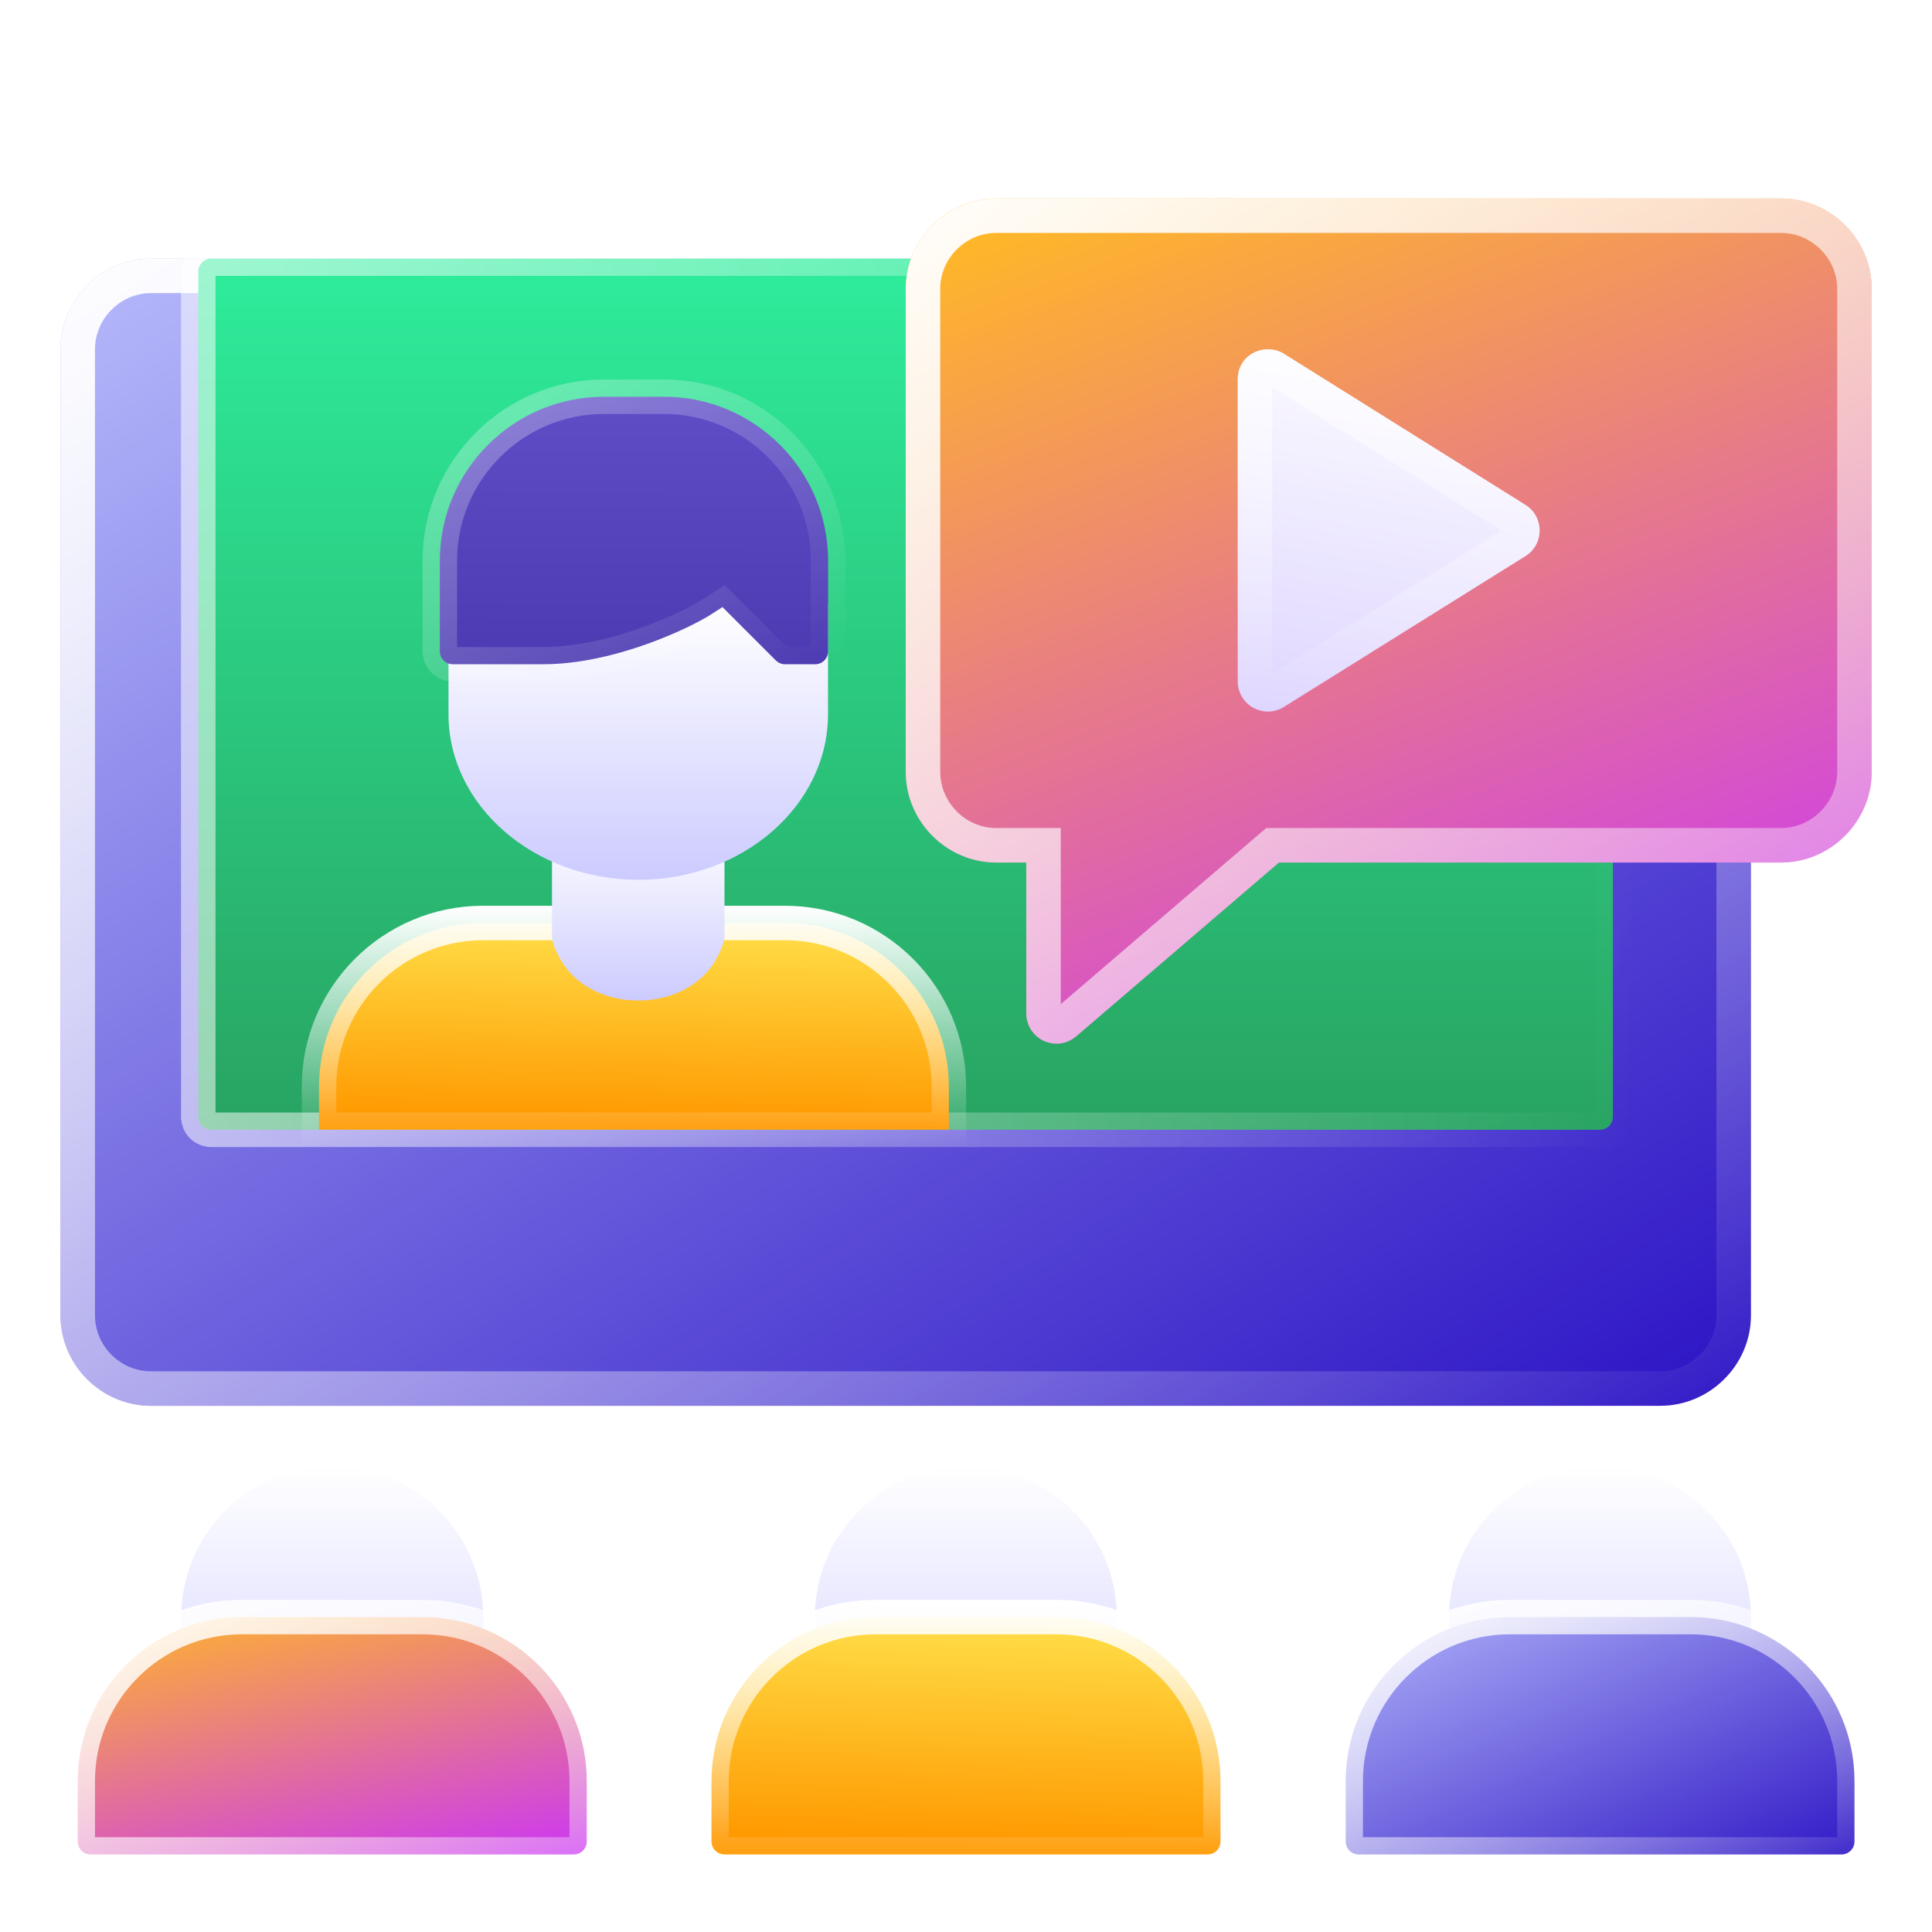
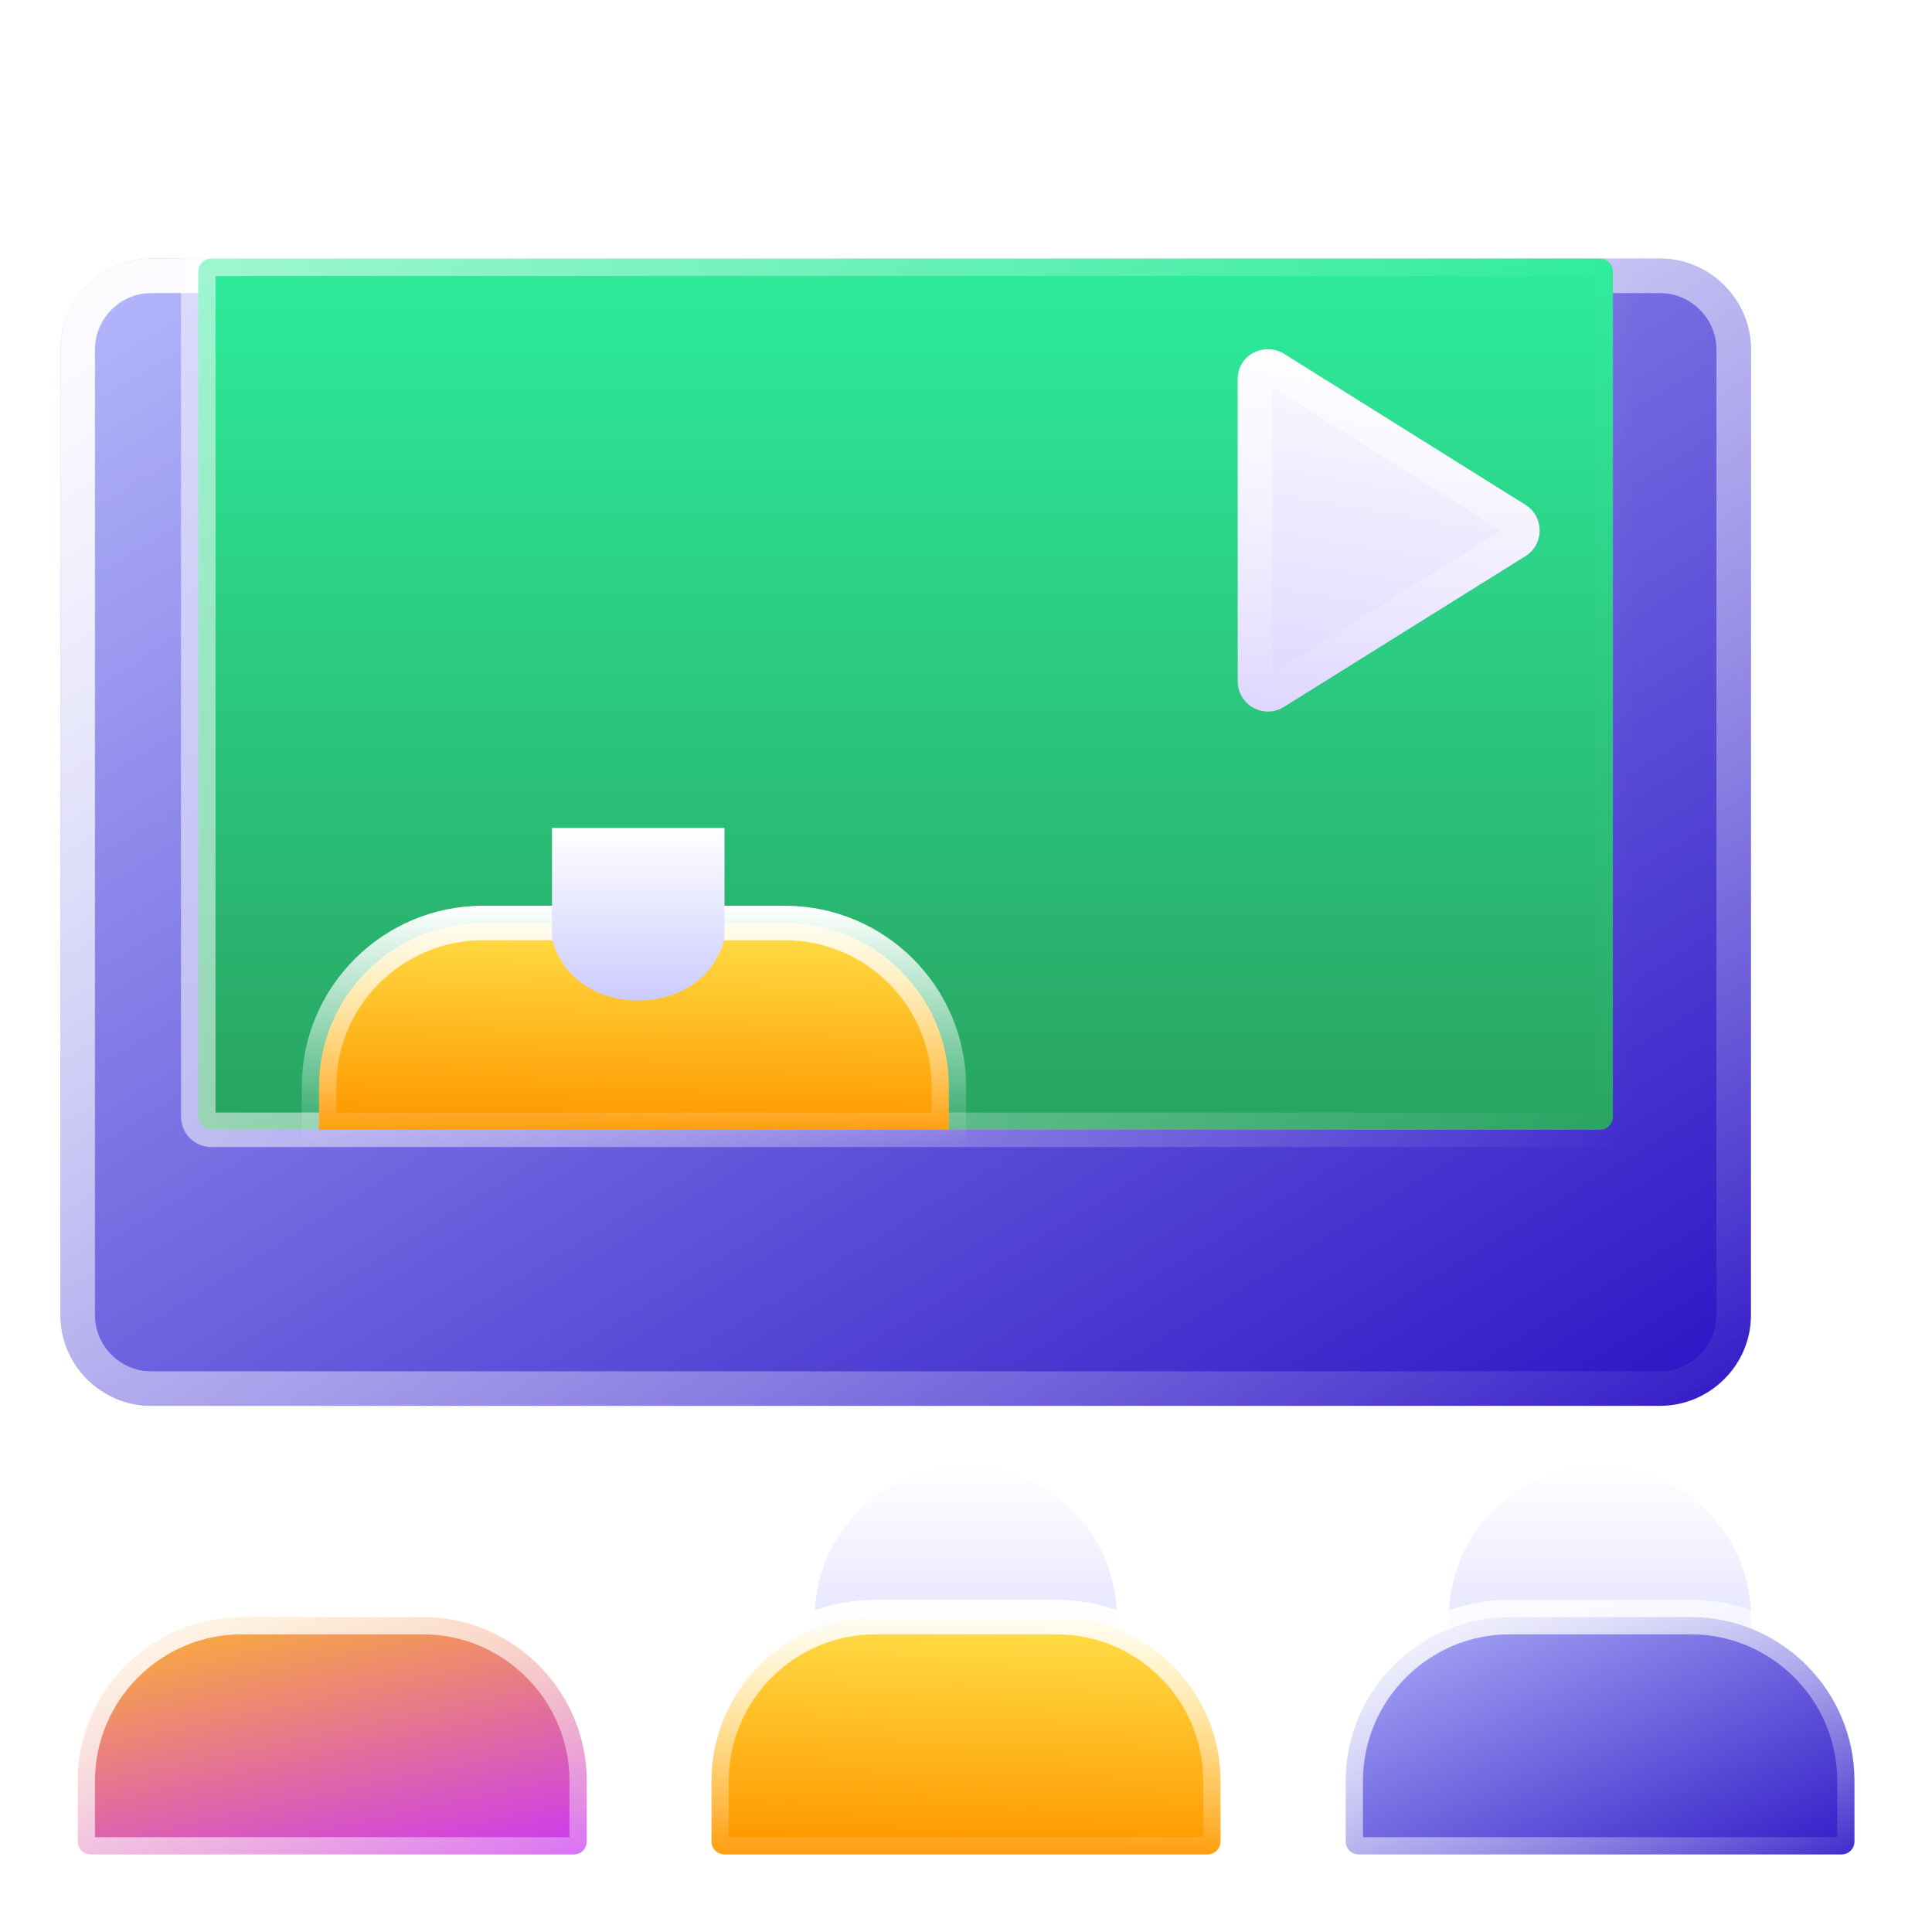
<svg xmlns="http://www.w3.org/2000/svg" width="56" height="56" viewBox="0 0 56 56" fill="none">
  <g clip-path="url(#clip0_171_516)">
    <g filter="url(#filter0_d_171_516)">
      <path d="M4.375 3.496C2.936 3.496 1.753 4.686 1.753 6.125V34.125C1.753 35.565 2.936 36.748 4.375 36.748H48.123C49.562 36.748 50.752 35.565 50.752 34.125V6.125C50.752 4.686 49.562 3.496 48.123 3.496H4.375Z" fill="url(#paint0_linear_171_516)" />
      <path d="M2.253 6.125C2.253 4.96 3.214 3.996 4.375 3.996H48.123C49.286 3.996 50.252 4.962 50.252 6.125V34.125C50.252 35.287 49.288 36.248 48.123 36.248H4.375C3.212 36.248 2.253 35.288 2.253 34.125V6.125Z" stroke="url(#paint1_linear_171_516)" />
    </g>
    <g filter="url(#filter1_d_171_516)">
-       <path d="M9.633 38.498C7.224 38.498 5.253 40.462 5.253 42.871V43.749C5.253 46.158 7.224 48.122 9.633 48.122C12.041 48.122 14.005 46.158 14.005 43.749V42.871C14.005 40.462 12.041 38.498 9.633 38.498Z" fill="url(#paint2_linear_171_516)" />
-     </g>
+       </g>
    <g filter="url(#filter2_d_171_516)">
      <path d="M46.373 38.498C43.964 38.498 42 40.462 42 42.871V43.749C42 46.158 43.964 48.122 46.373 48.122C48.781 48.122 50.752 46.158 50.752 43.749V42.871C50.752 40.462 48.781 38.498 46.373 38.498Z" fill="url(#paint3_linear_171_516)" />
    </g>
    <g filter="url(#filter3_d_171_516)">
      <path d="M27.997 38.498C25.588 38.498 23.618 40.462 23.618 42.871V43.749C23.618 46.158 25.588 48.122 27.997 48.122C30.406 48.122 32.37 46.158 32.37 43.749V42.871C32.37 40.462 30.406 38.498 27.997 38.498Z" fill="url(#paint4_linear_171_516)" />
    </g>
    <path d="M6.124 7.497V7.497H6.126L46.373 7.497L46.375 7.497C46.424 7.496 46.473 7.506 46.519 7.525C46.565 7.544 46.606 7.571 46.641 7.606L46.995 7.253L46.641 7.606C46.676 7.642 46.704 7.683 46.723 7.729C46.742 7.775 46.752 7.824 46.751 7.873V7.875L46.751 32.373C46.751 32.373 46.751 32.373 46.751 32.374C46.751 32.423 46.741 32.471 46.722 32.516L47.184 32.709L46.722 32.516C46.703 32.562 46.675 32.603 46.64 32.638L46.993 32.993L46.64 32.638C46.605 32.672 46.564 32.7 46.518 32.719L46.708 33.181L46.518 32.719C46.473 32.737 46.424 32.747 46.375 32.747H46.373L6.126 32.747L6.124 32.747C6.075 32.747 6.026 32.737 5.98 32.719C5.935 32.7 5.893 32.672 5.858 32.638C5.823 32.603 5.795 32.562 5.776 32.516C5.758 32.471 5.748 32.423 5.747 32.373V7.875H5.747L5.747 7.873C5.747 7.824 5.757 7.775 5.776 7.729C5.795 7.683 5.822 7.642 5.857 7.606C5.892 7.571 5.934 7.544 5.98 7.525C6.025 7.506 6.075 7.496 6.124 7.497Z" fill="url(#paint5_linear_171_516)" stroke="url(#paint6_linear_171_516)" />
    <path d="M2.253 53.375H2.253V53.373V51.623C2.253 49.006 4.387 46.872 7.004 46.872H12.256C14.873 46.872 17.007 49.006 17.007 51.623L17.007 53.373L17.007 53.375C17.007 53.425 16.997 53.474 16.979 53.52C16.96 53.565 16.932 53.607 16.897 53.642C16.862 53.677 16.82 53.705 16.775 53.724C16.729 53.742 16.68 53.752 16.63 53.752H16.628L2.631 53.752L2.63 53.752C2.58 53.752 2.531 53.742 2.485 53.724C2.439 53.705 2.398 53.677 2.363 53.642C2.328 53.607 2.3 53.565 2.281 53.52C2.262 53.474 2.253 53.425 2.253 53.375Z" fill="url(#paint7_linear_171_516)" stroke="url(#paint8_linear_171_516)" />
    <path d="M35.377 53.373L35.377 53.375C35.377 53.425 35.368 53.474 35.349 53.52L35.811 53.71L35.349 53.52C35.33 53.565 35.302 53.607 35.267 53.642C35.232 53.677 35.191 53.705 35.145 53.724C35.099 53.742 35.05 53.752 35.001 53.752H34.999L21.002 53.752L21 53.752C20.95 53.752 20.901 53.742 20.855 53.724C20.81 53.705 20.768 53.677 20.733 53.642C20.698 53.607 20.67 53.565 20.652 53.52C20.633 53.474 20.623 53.425 20.623 53.375H20.623V53.373V51.623C20.623 49.006 22.757 46.872 25.375 46.872H30.626C33.243 46.872 35.377 49.006 35.377 51.623L35.377 53.373Z" fill="url(#paint9_linear_171_516)" stroke="url(#paint10_linear_171_516)" />
    <path d="M53.753 53.373L53.753 53.375C53.753 53.425 53.744 53.473 53.725 53.519C53.706 53.565 53.679 53.606 53.644 53.641C53.609 53.676 53.568 53.704 53.523 53.723C53.477 53.742 53.429 53.752 53.38 53.752L39.384 53.752L39.382 53.752C39.332 53.752 39.283 53.742 39.238 53.724C39.192 53.705 39.15 53.677 39.115 53.642C39.08 53.607 39.053 53.565 39.034 53.52C39.015 53.474 39.005 53.425 39.006 53.375H39.006V53.373V51.623C39.006 49.006 41.14 46.872 43.757 46.872H49.008C51.624 46.872 53.753 49.005 53.753 51.623L53.753 53.373Z" fill="url(#paint11_linear_171_516)" stroke="url(#paint12_linear_171_516)" />
    <g filter="url(#filter4_d_171_516)">
-       <path d="M28.875 1.752C27.436 1.752 26.253 2.935 26.253 4.374V18.37C26.253 19.81 27.436 21.001 28.875 21.001H29.747V25.372C29.746 25.54 29.793 25.705 29.884 25.847C29.974 25.989 30.103 26.102 30.256 26.172C30.408 26.242 30.578 26.267 30.744 26.243C30.911 26.22 31.067 26.149 31.194 26.039L37.071 21.001H51.623C53.062 21.001 54.253 19.81 54.253 18.37V4.374C54.253 2.935 53.062 1.752 51.623 1.752H28.875Z" fill="url(#paint13_linear_171_516)" />
-       <path d="M30.247 21.001V20.501H29.747H28.875C27.714 20.501 26.753 19.536 26.753 18.37V4.374C26.753 3.211 27.712 2.252 28.875 2.252H51.623C52.788 2.252 53.753 3.213 53.753 4.374V18.37C53.753 19.534 52.786 20.501 51.623 20.501H37.071H36.886L36.746 20.621L30.869 25.659L30.867 25.661C30.812 25.708 30.746 25.738 30.674 25.748C30.603 25.758 30.53 25.748 30.465 25.718C30.399 25.688 30.344 25.639 30.305 25.578C30.267 25.518 30.246 25.447 30.247 25.375V25.372V21.001Z" stroke="url(#paint14_linear_171_516)" />
-     </g>
+       </g>
    <g filter="url(#filter5_d_171_516)">
      <path d="M35.877 6.997V15.749C35.877 16.435 36.63 16.854 37.213 16.492L44.215 12.119C44.764 11.777 44.764 10.977 44.215 10.634L37.213 6.254C36.688 5.925 35.877 6.244 35.877 6.997Z" fill="url(#paint15_linear_171_516)" />
      <path d="M43.95 11.695L43.95 11.695L36.95 16.068C36.949 16.068 36.949 16.068 36.949 16.068C36.699 16.222 36.377 16.043 36.377 15.749C36.377 15.749 36.377 15.749 36.377 15.749V6.997C36.377 6.824 36.46 6.722 36.569 6.668C36.696 6.605 36.845 6.613 36.948 6.678C36.948 6.678 36.948 6.678 36.948 6.678L43.95 11.058L43.95 11.058C44.186 11.205 44.186 11.548 43.95 11.695Z" stroke="url(#paint16_linear_171_516)" />
    </g>
    <path d="M9.247 31.497C9.247 28.881 11.381 26.754 13.999 26.754H22.753C25.371 26.754 27.503 28.881 27.503 31.497V32.745H9.247V31.497Z" fill="url(#paint17_linear_171_516)" stroke="url(#paint18_linear_171_516)" />
    <path d="M16 24V27.126C15.999 27.174 16.005 27.222 16.015 27.269C16.015 27.269 16.125 27.733 16.495 28.16C16.864 28.586 17.546 29 18.502 29C19.459 29 20.136 28.586 20.505 28.16C20.875 27.733 20.985 27.269 20.985 27.269C20.996 27.222 21.001 27.174 21 27.126V24H16Z" fill="url(#paint19_linear_171_516)" />
-     <path d="M13 17.501V20.702C13 23.347 15.472 25.501 18.504 25.501C21.536 25.501 24 23.347 24 20.702V17.501H13Z" fill="url(#paint20_linear_171_516)" />
-     <path d="M12.749 18.876H12.749V18.873V16.252C12.749 13.634 14.884 11.5 17.501 11.5C17.501 11.5 17.501 11.5 17.501 11.5L19.251 11.5H19.251C21.868 11.5 24.003 13.635 24.003 16.252L24.003 18.873L24.003 18.876C24.004 19.085 23.835 19.254 23.626 19.254H23.624H22.753C22.654 19.253 22.558 19.213 22.488 19.142L22.485 19.14L21.226 17.882L20.941 17.597L20.602 17.815C20.349 17.978 19.662 18.342 18.762 18.664C17.863 18.986 16.788 19.253 15.749 19.253L13.127 19.253L13.126 19.253C12.917 19.254 12.748 19.085 12.749 18.876Z" fill="url(#paint21_linear_171_516)" stroke="url(#paint22_linear_171_516)" />
  </g>
  <defs>
    <filter id="filter0_d_171_516" x="-3.247" y="2.496" width="58.999" height="43.252" filterUnits="userSpaceOnUse" color-interpolation-filters="sRGB">
      <feFlood flood-opacity="0" result="BackgroundImageFix" />
      <feColorMatrix in="SourceAlpha" type="matrix" values="0 0 0 0 0 0 0 0 0 0 0 0 0 0 0 0 0 0 127 0" result="hardAlpha" />
      <feOffset dy="4" />
      <feGaussianBlur stdDeviation="2.5" />
      <feComposite in2="hardAlpha" operator="out" />
      <feColorMatrix type="matrix" values="0 0 0 0 0.002 0 0 0 0 0.026 0 0 0 0 0.237 0 0 0 0.5 0" />
      <feBlend mode="normal" in2="BackgroundImageFix" result="effect1_dropShadow_171_516" />
      <feBlend mode="normal" in="SourceGraphic" in2="effect1_dropShadow_171_516" result="shape" />
    </filter>
    <filter id="filter1_d_171_516" x="0.253" y="37.498" width="18.752" height="19.624" filterUnits="userSpaceOnUse" color-interpolation-filters="sRGB">
      <feFlood flood-opacity="0" result="BackgroundImageFix" />
      <feColorMatrix in="SourceAlpha" type="matrix" values="0 0 0 0 0 0 0 0 0 0 0 0 0 0 0 0 0 0 127 0" result="hardAlpha" />
      <feOffset dy="4" />
      <feGaussianBlur stdDeviation="2.5" />
      <feComposite in2="hardAlpha" operator="out" />
      <feColorMatrix type="matrix" values="0 0 0 0 0.002 0 0 0 0 0.026 0 0 0 0 0.237 0 0 0 0.5 0" />
      <feBlend mode="normal" in2="BackgroundImageFix" result="effect1_dropShadow_171_516" />
      <feBlend mode="normal" in="SourceGraphic" in2="effect1_dropShadow_171_516" result="shape" />
    </filter>
    <filter id="filter2_d_171_516" x="37" y="37.498" width="18.752" height="19.624" filterUnits="userSpaceOnUse" color-interpolation-filters="sRGB">
      <feFlood flood-opacity="0" result="BackgroundImageFix" />
      <feColorMatrix in="SourceAlpha" type="matrix" values="0 0 0 0 0 0 0 0 0 0 0 0 0 0 0 0 0 0 127 0" result="hardAlpha" />
      <feOffset dy="4" />
      <feGaussianBlur stdDeviation="2.5" />
      <feComposite in2="hardAlpha" operator="out" />
      <feColorMatrix type="matrix" values="0 0 0 0 0.002 0 0 0 0 0.026 0 0 0 0 0.237 0 0 0 0.5 0" />
      <feBlend mode="normal" in2="BackgroundImageFix" result="effect1_dropShadow_171_516" />
      <feBlend mode="normal" in="SourceGraphic" in2="effect1_dropShadow_171_516" result="shape" />
    </filter>
    <filter id="filter3_d_171_516" x="18.618" y="37.498" width="18.752" height="19.624" filterUnits="userSpaceOnUse" color-interpolation-filters="sRGB">
      <feFlood flood-opacity="0" result="BackgroundImageFix" />
      <feColorMatrix in="SourceAlpha" type="matrix" values="0 0 0 0 0 0 0 0 0 0 0 0 0 0 0 0 0 0 127 0" result="hardAlpha" />
      <feOffset dy="4" />
      <feGaussianBlur stdDeviation="2.5" />
      <feComposite in2="hardAlpha" operator="out" />
      <feColorMatrix type="matrix" values="0 0 0 0 0.002 0 0 0 0 0.026 0 0 0 0 0.237 0 0 0 0.5 0" />
      <feBlend mode="normal" in2="BackgroundImageFix" result="effect1_dropShadow_171_516" />
      <feBlend mode="normal" in="SourceGraphic" in2="effect1_dropShadow_171_516" result="shape" />
    </filter>
    <filter id="filter4_d_171_516" x="22.253" y="1.752" width="36" height="32.499" filterUnits="userSpaceOnUse" color-interpolation-filters="sRGB">
      <feFlood flood-opacity="0" result="BackgroundImageFix" />
      <feColorMatrix in="SourceAlpha" type="matrix" values="0 0 0 0 0 0 0 0 0 0 0 0 0 0 0 0 0 0 127 0" result="hardAlpha" />
      <feOffset dy="4" />
      <feGaussianBlur stdDeviation="2" />
      <feComposite in2="hardAlpha" operator="out" />
      <feColorMatrix type="matrix" values="0 0 0 0 0 0 0 0 0 0 0 0 0 0 0 0 0 0 0.25 0" />
      <feBlend mode="normal" in2="BackgroundImageFix" result="effect1_dropShadow_171_516" />
      <feBlend mode="normal" in="SourceGraphic" in2="effect1_dropShadow_171_516" result="shape" />
    </filter>
    <filter id="filter5_d_171_516" x="31.877" y="6.125" width="16.75" height="18.5" filterUnits="userSpaceOnUse" color-interpolation-filters="sRGB">
      <feFlood flood-opacity="0" result="BackgroundImageFix" />
      <feColorMatrix in="SourceAlpha" type="matrix" values="0 0 0 0 0 0 0 0 0 0 0 0 0 0 0 0 0 0 127 0" result="hardAlpha" />
      <feOffset dy="4" />
      <feGaussianBlur stdDeviation="2" />
      <feComposite in2="hardAlpha" operator="out" />
      <feColorMatrix type="matrix" values="0 0 0 0 0 0 0 0 0 0 0 0 0 0 0 0 0 0 0.25 0" />
      <feBlend mode="normal" in2="BackgroundImageFix" result="effect1_dropShadow_171_516" />
      <feBlend mode="normal" in="SourceGraphic" in2="effect1_dropShadow_171_516" result="shape" />
    </filter>
    <linearGradient id="paint0_linear_171_516" x1="1.91" y1="3.42" x2="29.808" y2="48.726" gradientUnits="userSpaceOnUse">
      <stop stop-color="#B6BAFB" />
      <stop offset="1" stop-color="#2D15C5" />
    </linearGradient>
    <linearGradient id="paint1_linear_171_516" x1="1.618" y1="2.671" x2="31.023" y2="50.382" gradientUnits="userSpaceOnUse">
      <stop stop-color="white" />
      <stop offset="1" stop-color="white" stop-opacity="0" />
    </linearGradient>
    <linearGradient id="paint2_linear_171_516" x1="9.629" y1="38.498" x2="9.629" y2="48.122" gradientUnits="userSpaceOnUse">
      <stop stop-color="white" />
      <stop offset="1" stop-color="#CCCBFF" />
    </linearGradient>
    <linearGradient id="paint3_linear_171_516" x1="46.376" y1="38.498" x2="46.376" y2="48.122" gradientUnits="userSpaceOnUse">
      <stop stop-color="white" />
      <stop offset="1" stop-color="#CCCBFF" />
    </linearGradient>
    <linearGradient id="paint4_linear_171_516" x1="27.994" y1="38.498" x2="27.994" y2="48.122" gradientUnits="userSpaceOnUse">
      <stop stop-color="white" />
      <stop offset="1" stop-color="#CCCBFF" />
    </linearGradient>
    <linearGradient id="paint5_linear_171_516" x1="26.249" y1="6.997" x2="26.249" y2="33.247" gradientUnits="userSpaceOnUse">
      <stop stop-color="#2EEE9D" />
      <stop offset="1" stop-color="#28A260" />
    </linearGradient>
    <linearGradient id="paint6_linear_171_516" x1="6.476" y1="8.53" x2="47.904" y2="9.658" gradientUnits="userSpaceOnUse">
      <stop stop-color="white" stop-opacity="0.53" />
      <stop offset="1" stop-color="white" stop-opacity="0" />
    </linearGradient>
    <linearGradient id="paint7_linear_171_516" x1="17.405" y1="54.388" x2="15.208" y2="44.118" gradientUnits="userSpaceOnUse">
      <stop offset="0.021" stop-color="#C930FF" />
      <stop offset="1" stop-color="#FFB629" />
    </linearGradient>
    <linearGradient id="paint8_linear_171_516" x1="1.71" y1="46.176" x2="7.585" y2="59.109" gradientUnits="userSpaceOnUse">
      <stop stop-color="white" />
      <stop offset="1" stop-color="white" stop-opacity="0.23" />
    </linearGradient>
    <linearGradient id="paint9_linear_171_516" x1="28.131" y1="53.44" x2="28.335" y2="45.474" gradientUnits="userSpaceOnUse">
      <stop stop-color="#FF9900" />
      <stop offset="1" stop-color="#FFEE58" />
    </linearGradient>
    <linearGradient id="paint10_linear_171_516" x1="28" y1="46.372" x2="28" y2="54.252" gradientUnits="userSpaceOnUse">
      <stop stop-color="white" />
      <stop offset="1" stop-color="white" stop-opacity="0" />
    </linearGradient>
    <linearGradient id="paint11_linear_171_516" x1="38.556" y1="46.354" x2="44.13" y2="58.63" gradientUnits="userSpaceOnUse">
      <stop stop-color="#B6BAFB" />
      <stop offset="1" stop-color="#2D15C5" />
    </linearGradient>
    <linearGradient id="paint12_linear_171_516" x1="38.462" y1="46.176" x2="44.339" y2="59.107" gradientUnits="userSpaceOnUse">
      <stop stop-color="white" />
      <stop offset="1" stop-color="white" stop-opacity="0" />
    </linearGradient>
    <linearGradient id="paint13_linear_171_516" x1="54.073" y1="26.674" x2="43.113" y2="-2.615" gradientUnits="userSpaceOnUse">
      <stop offset="0.021" stop-color="#C930FF" />
      <stop offset="1" stop-color="#FFB629" />
    </linearGradient>
    <linearGradient id="paint14_linear_171_516" x1="26.176" y1="1.145" x2="49.802" y2="30.876" gradientUnits="userSpaceOnUse">
      <stop stop-color="white" />
      <stop offset="1" stop-color="white" stop-opacity="0.23" />
    </linearGradient>
    <linearGradient id="paint15_linear_171_516" x1="40.618" y1="4.963" x2="38.441" y2="17.615" gradientUnits="userSpaceOnUse">
      <stop stop-color="white" />
      <stop offset="1" stop-color="#DDD4FF" />
    </linearGradient>
    <linearGradient id="paint16_linear_171_516" x1="40.252" y1="6.125" x2="40.252" y2="16.625" gradientUnits="userSpaceOnUse">
      <stop stop-color="white" stop-opacity="0.65" />
      <stop offset="1" stop-color="white" stop-opacity="0" />
    </linearGradient>
    <linearGradient id="paint17_linear_171_516" x1="18.535" y1="32.525" x2="18.666" y2="25.455" gradientUnits="userSpaceOnUse">
      <stop stop-color="#FF9900" />
      <stop offset="1" stop-color="#FFEE58" />
    </linearGradient>
    <linearGradient id="paint18_linear_171_516" x1="18.375" y1="26.254" x2="18.375" y2="33.245" gradientUnits="userSpaceOnUse">
      <stop stop-color="white" />
      <stop offset="1" stop-color="white" stop-opacity="0" />
    </linearGradient>
    <linearGradient id="paint19_linear_171_516" x1="18.5" y1="24" x2="18.5" y2="29" gradientUnits="userSpaceOnUse">
      <stop stop-color="white" />
      <stop offset="1" stop-color="#CCCBFF" />
    </linearGradient>
    <linearGradient id="paint20_linear_171_516" x1="18.5" y1="17.501" x2="18.5" y2="25.501" gradientUnits="userSpaceOnUse">
      <stop stop-color="white" />
      <stop offset="1" stop-color="#CCCBFF" />
    </linearGradient>
    <linearGradient id="paint21_linear_171_516" x1="13.167" y1="19.754" x2="13.213" y2="10.415" gradientUnits="userSpaceOnUse">
      <stop stop-color="#4A39B0" />
      <stop offset="1" stop-color="#6150C9" />
    </linearGradient>
    <linearGradient id="paint22_linear_171_516" x1="12.216" y1="10.783" x2="19.855" y2="22.239" gradientUnits="userSpaceOnUse">
      <stop stop-color="white" stop-opacity="0.34" />
      <stop offset="1" stop-color="white" stop-opacity="0" />
    </linearGradient>
    <clipPath id="clip0_171_516">
      <rect width="56" height="56" fill="white" />
    </clipPath>
  </defs>
</svg>